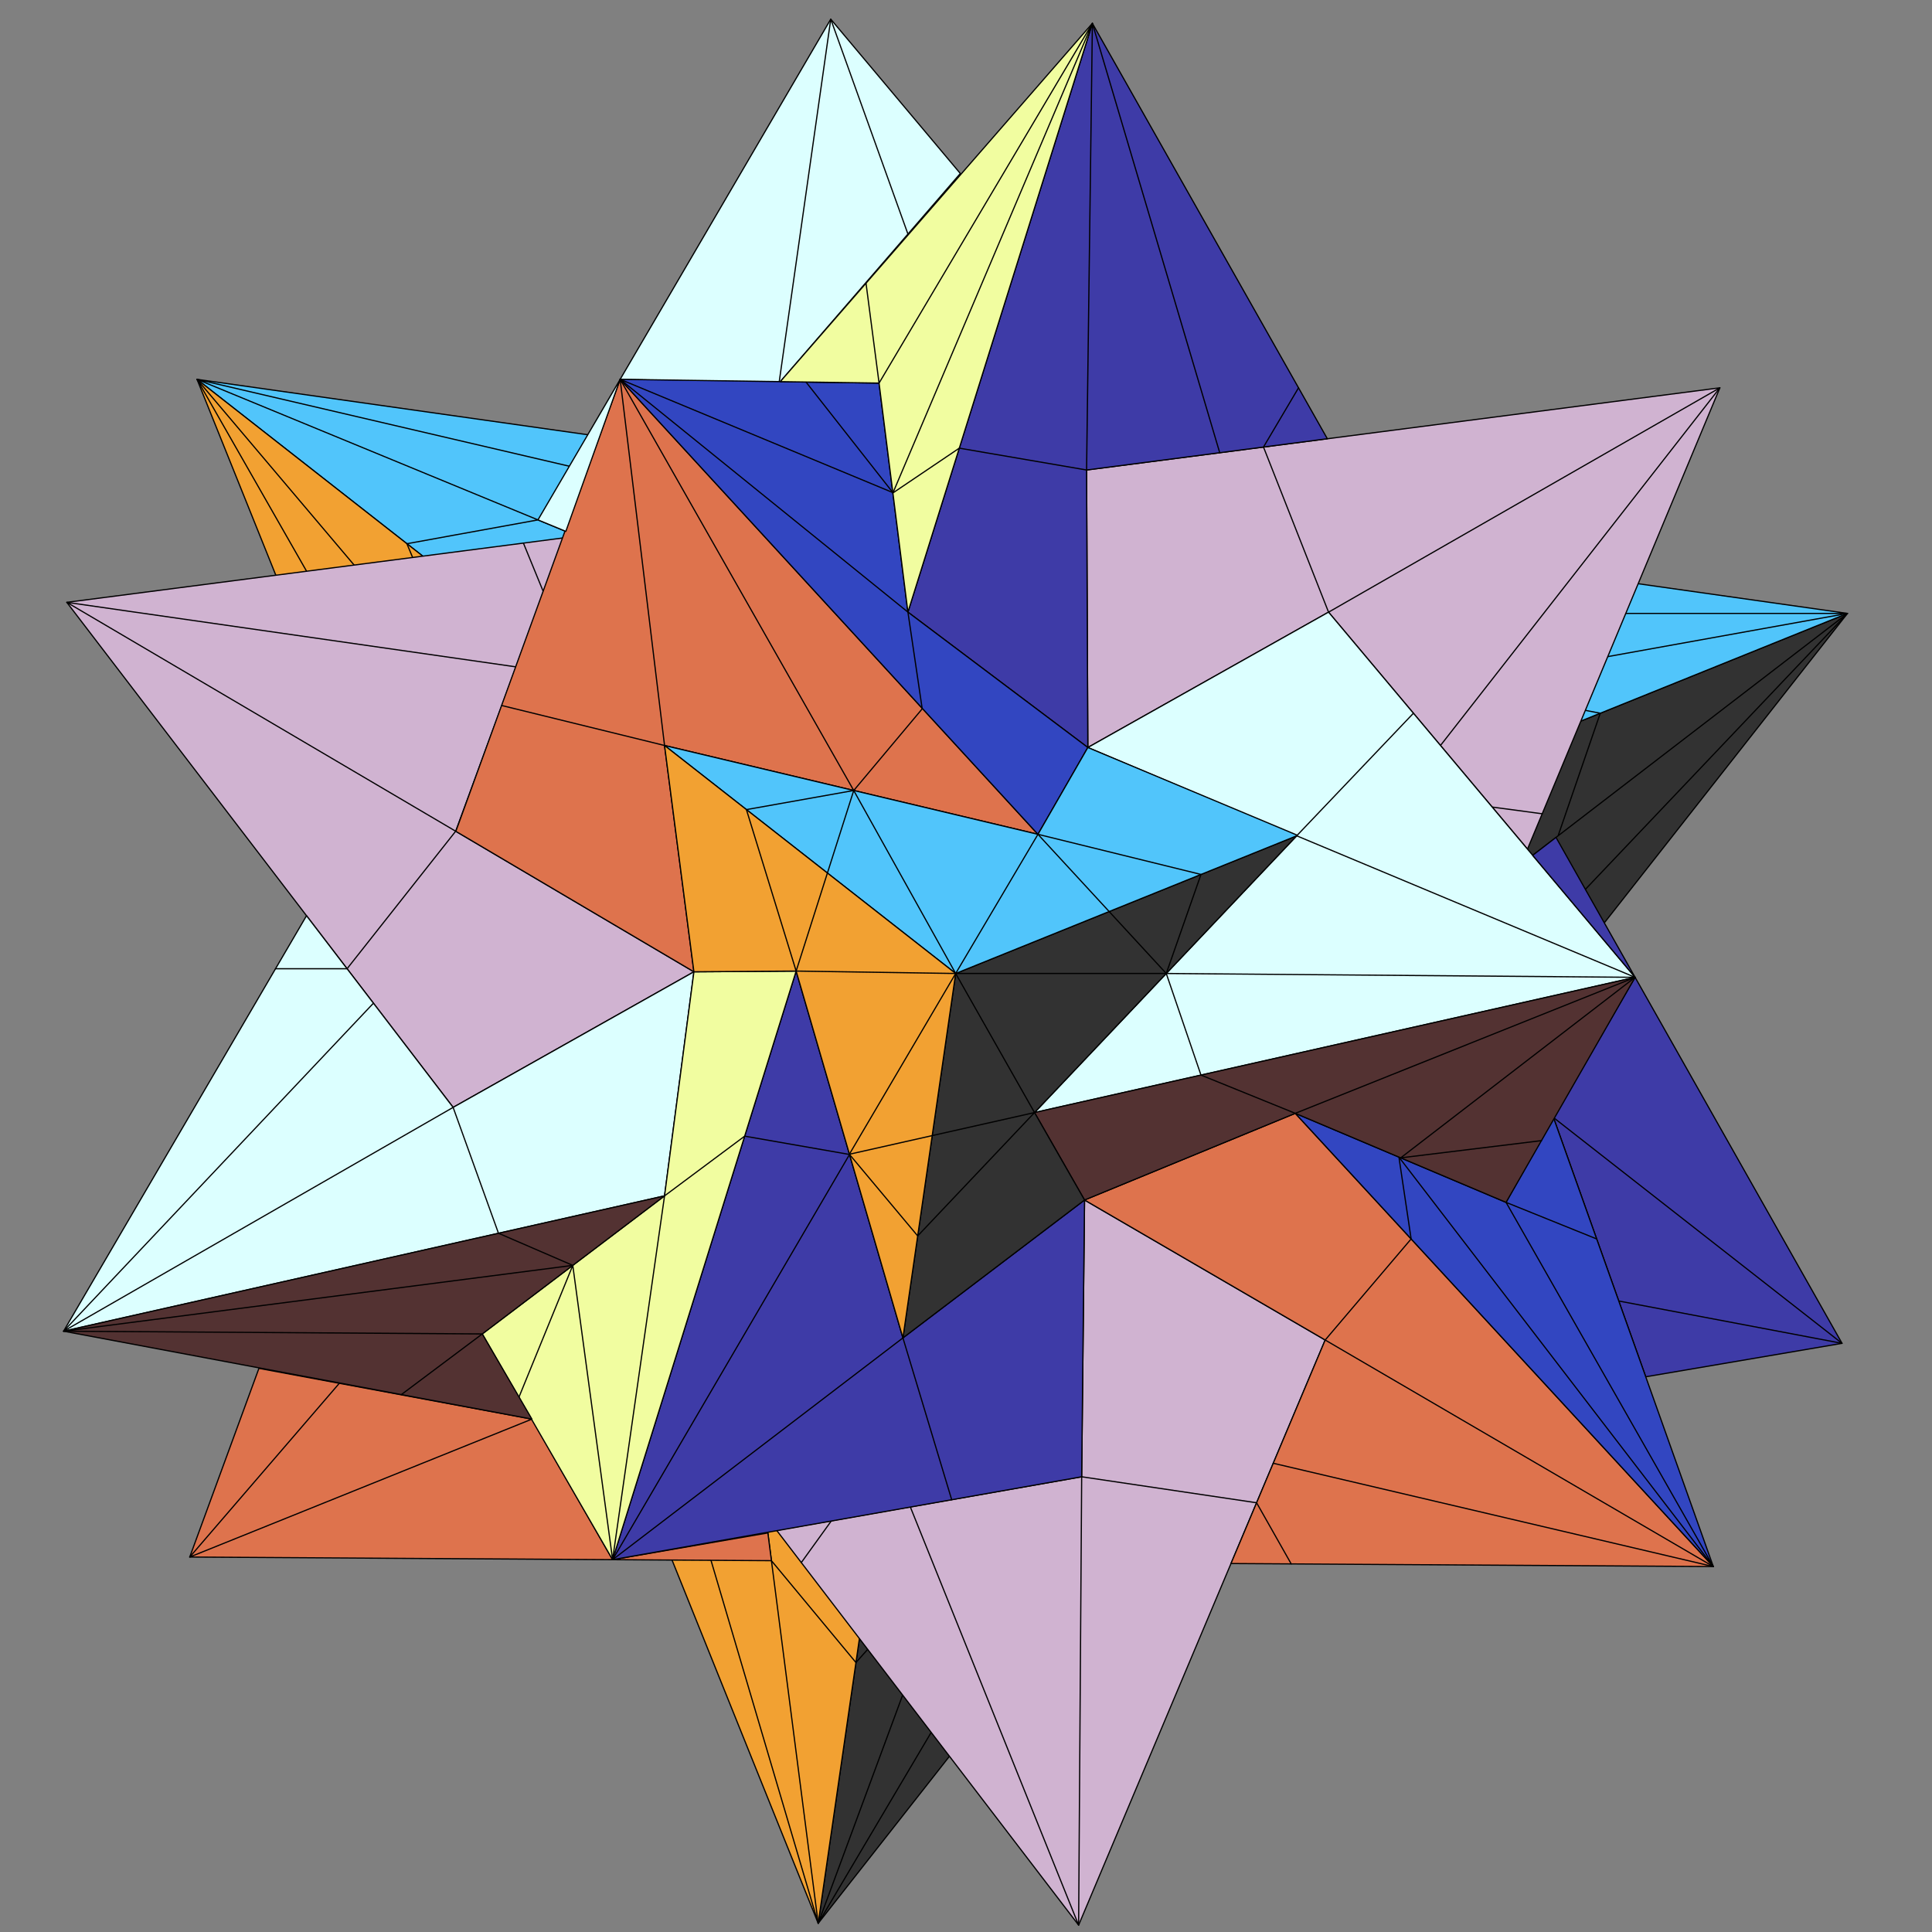
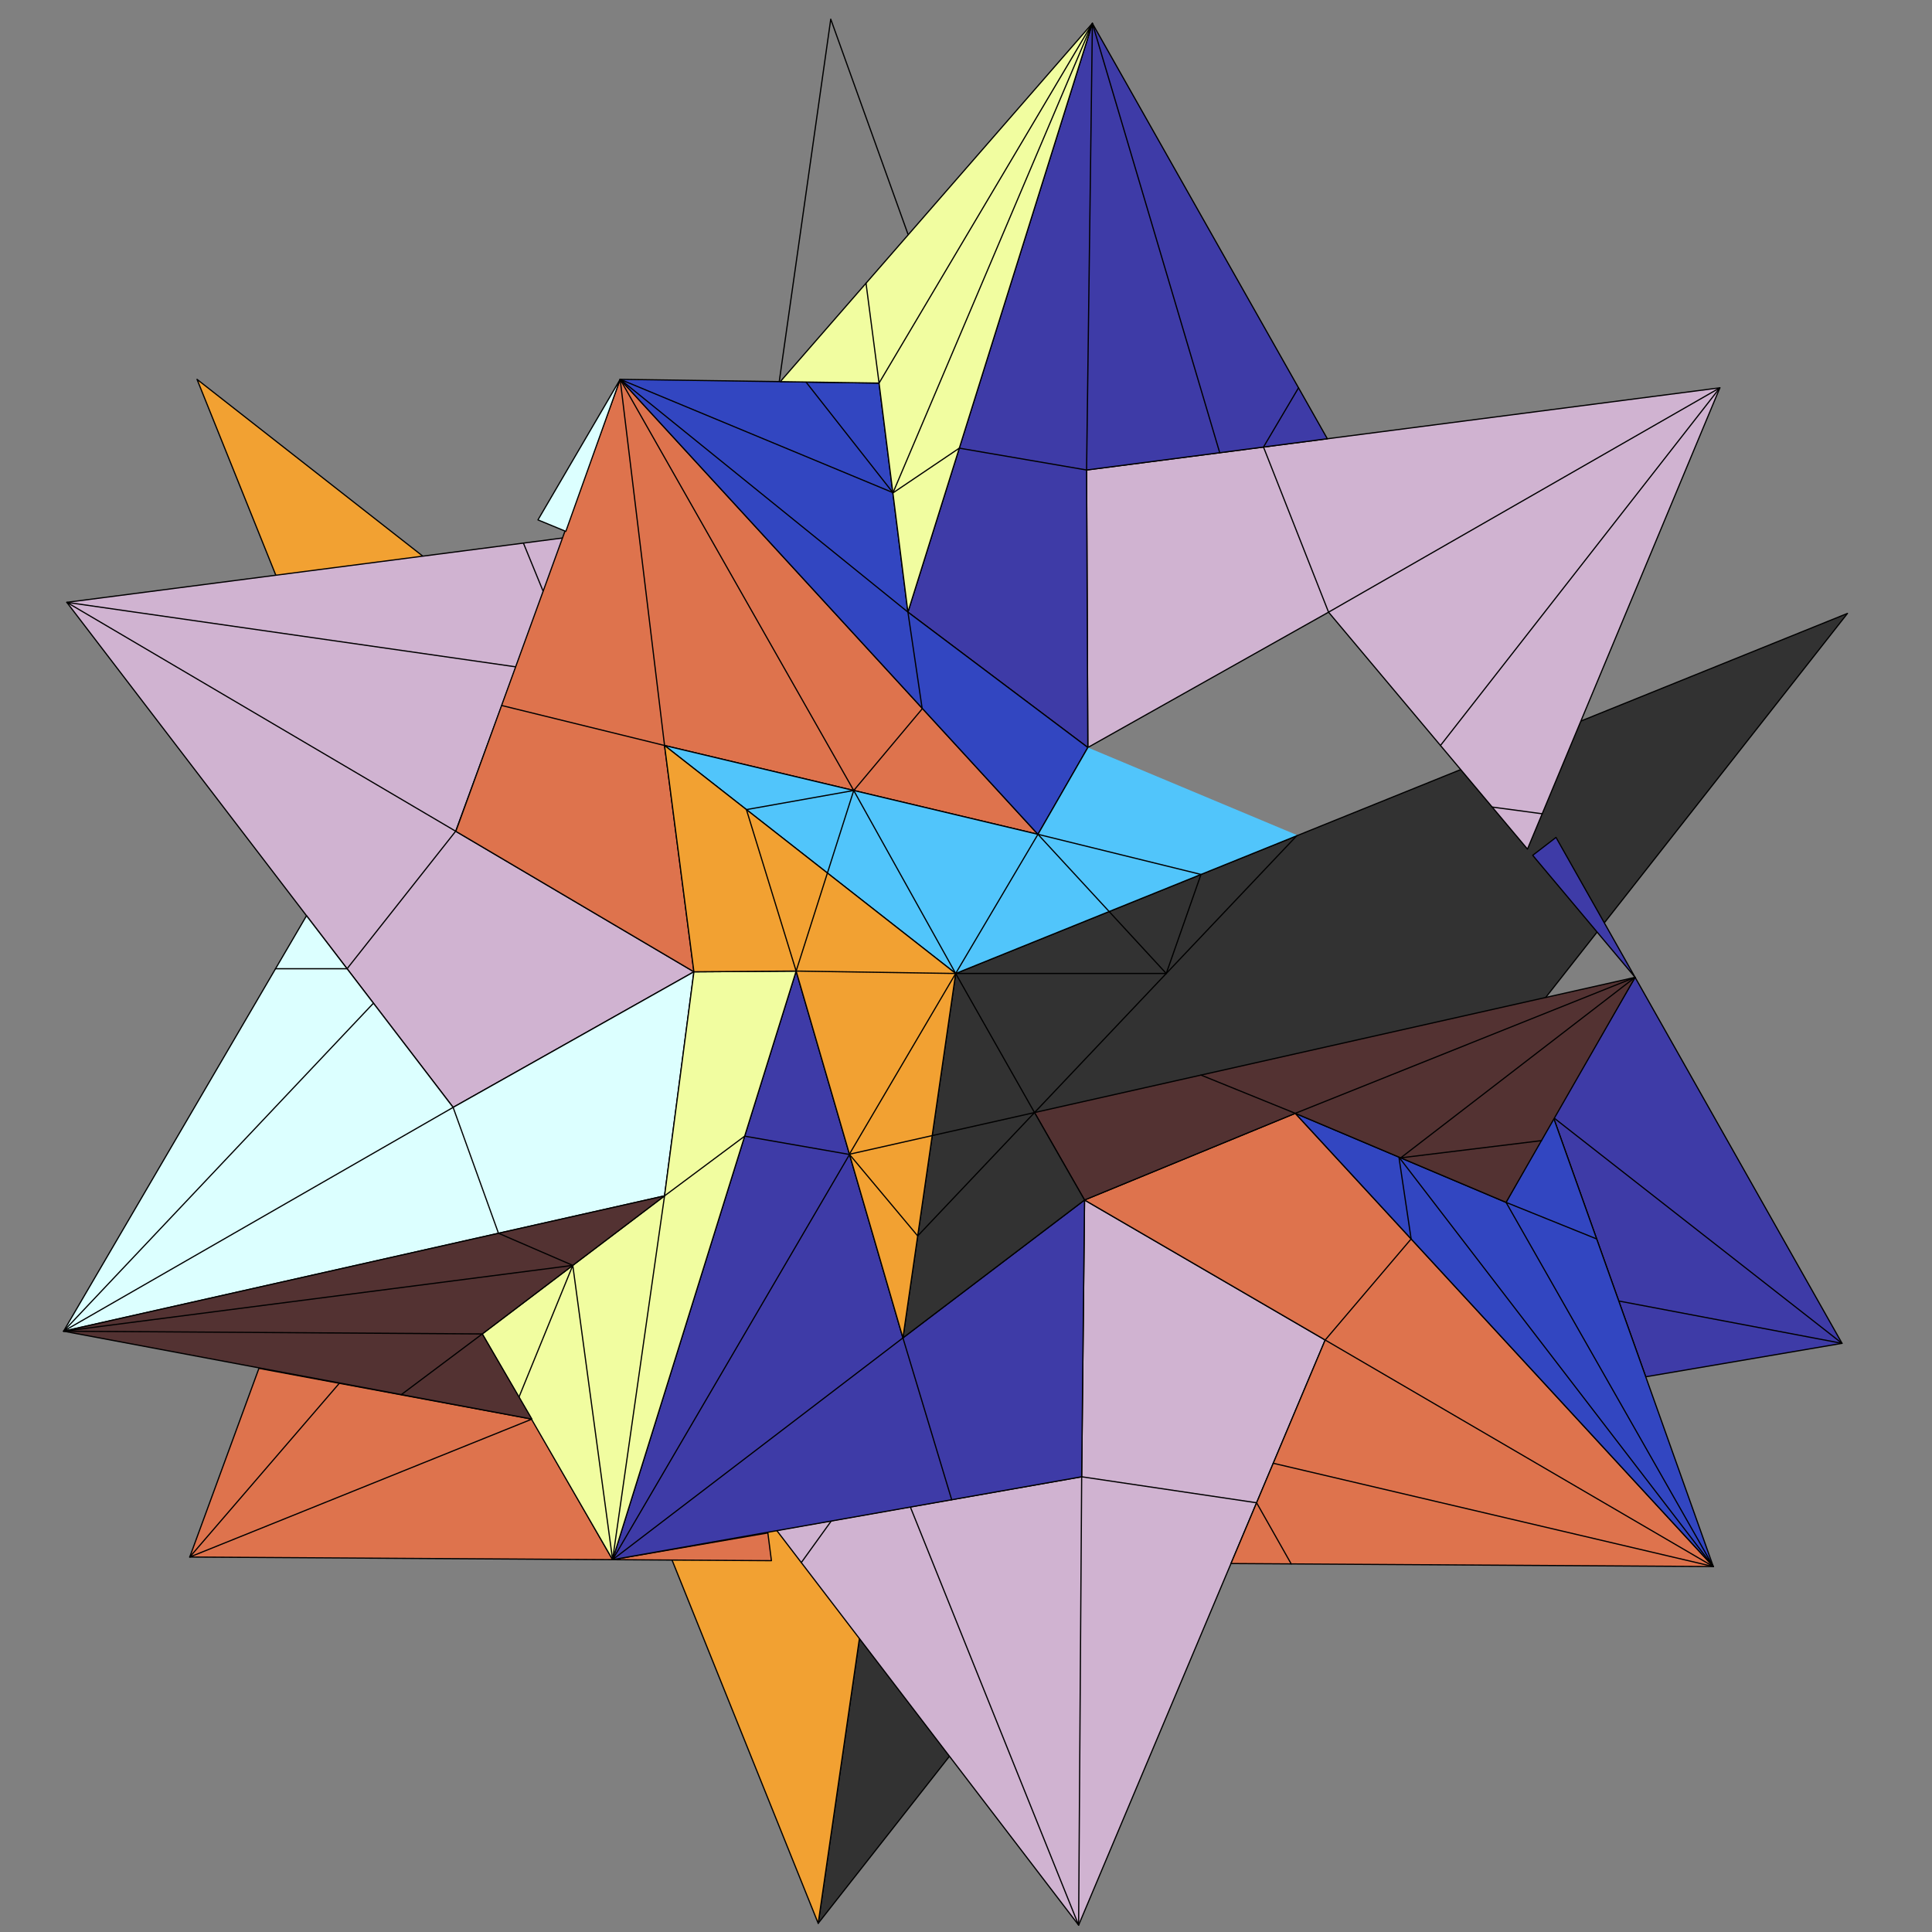
<svg xmlns="http://www.w3.org/2000/svg" width="800" height="800">
  <rect width="100%" height="100%" fill="#808080" stroke="none" />
  <style>.B{fill:none}.C{stroke-linecap:round}.D{fill:#dcffff}</style>
  <g stroke="#000" stroke-width=".5" stroke-linejoin="round" stroke-miterlimit="10">
    <path fill="#323232" d="M338.796 796.411l56.927-393.314L765 254z" />
-     <path fill="#51c5fb" d="M395.723 403.097L765 254 81.581 157.074z" />
    <path fill="#f2a132" d="M81.581 157.074l314.142 246.023-56.927 393.314z" />
-     <path d="M238.077 221.591L81.581 157.074 250.5 196.5m-119 48l-49.919-87.426L153 241.5M655 254h110l-111 20m-12 109.5L765 254 624 362.359M392.003 706.5l-53.207 89.911L381.5 681m-92-51.5l49.296 166.911L316.5 623.5m2.933 22.742l34.994 42.175L366.399 675M222.762 215.277l-54.265 9.866L173 236m472.178 110.084l17.456-50.753L650.5 293" class="B C" />
    <path d="M188.685 344.19l44.626-121.461-205.644 26.688 159.962 209.128 99.704-56.143zM447.898 611.5l-126.3 22.191 125.035 163.465 102.096-242.285-99.643-57.969zm2.031-416.884l.522 114.91 99.673-56.04 82.367 98.107 79.676-191.01z" fill="#d0b3d1" />
    <path d="M213.722 276.148L27.667 249.417l161.018 94.773-44.972 56.942M216.73 224.88l8.334 20.338m298.118-60.109l26.942 68.377 162.043-92.903-115.694 148.104m21.404 25.498l20.715 2.783M520.331 622.261L447.898 611.5l-1.265 185.656-69.697-173.187m-45.136 23.06l12.482-17.323" class="B C" />
    <path d="M536.347 461.003l-87.261 35.899 99.643 57.969-39.004 92.56 199.716 1.248zm-282.68 184.828l-33.417-58.206-113.038-21.014-28.648 78.126 240.869 1.505-1.481-11.483zm21.506-337.144l154.62 36.787h0l-172.998-188.4-68.04 187.161 98.578 58.167z" fill="#de734d" />
    <path d="M207.852 292.157l67.321 16.53-18.378-151.613 96.715 170.251 28.356-33.816m202.452 219.507l-35.589 41.855 160.712 93.808-182.216-42.777m7.44 41.685l-14.334-25.325M220.25 587.625L78.564 644.737l61.932-71.938" class="B C" />
-     <path d="M256.795 157.074L344 7.938l53.639 63.896-75.056 86.791zm193.656 152.452l99.665-56.059 126.947 151.221-248.692 55.999 108.56-114.603z" class="D" />
-     <path d="M497.298 445.166l-14.374-42.069 194.139 1.591-140.132-58.604 48.335-50.747" class="B C" />
    <path d="M256.795 157.074l-22.496 62.959-11.537-4.756z" class="D" />
    <path d="M375.951 96.913L344 7.938l-21.417 150.687" class="B C" />
    <path d="M187.629 458.545l-60.706-79.364L26.33 551.216l248.843-56.033 12.16-92.781z" class="D" />
    <path d="M206.409 510.667l-18.78-52.122L26.33 551.216 154.628 415.4m-40.54-14.268h29.625" class="B C" />
    <g fill="#3e3ba7">
      <path d="M447.898 611.5l-194.231 34.331 76-243.734L373.882 554l75.204-57.098zm-71.947-358.033l74.5 56.059-.522-114.91 99.696-12.938L452.333 9.667zm301.112 151.221L762.75 556.25l-81.283 13.851L643.25 462.75z" />
      <path d="M634.655 354.171l9.655-7.42 32.753 57.937z" />
    </g>
    <path d="M643.25 462.75l119.5 93.5-92.456-17.533m-361.942-68.263l43.42 7.588-98.105 167.789L373.882 554l20.194 67.014m3.147-435.444l52.706 9.046 2.404-184.949 52.727 177.794m18.122-2.352l14.511-24.526" class="B C" />
    <path d="M536.347 461.003l173.094 187.676L643.25 462.75l-19.625 35.125zM364 158.625l-107.205-1.551 172.998 188.4 20.658-35.948-74.5-56.059z" fill="#3246c1" />
    <path d="M333.747 158.188l35.967 45.785-112.919-46.899 119.156 96.393 5.915 40.042m202.452 219.507l-5.054-33.882 130.177 169.545-85.816-150.804 37.52 15.141" class="B C" />
    <path d="M323.095 158.033L452.333 9.667l-76.382 243.8L364 158.625zm-69.428 487.798l-53.97-93.477 75.476-57.171 12.16-92.781 42.334-.305z" fill="#f1fda0" />
    <path d="M214.856 578.609l22.321-54.645 16.49 121.867 21.506-150.648 33.179-24.729m50.247-353.18L364 158.625 452.333 9.667l-82.601 194.451 27.491-18.548" class="B C" />
    <path d="M26.33 551.216l248.843-56.033-75.476 57.171 20.553 35.271zm650.733-146.528l-53.438 93.187-87.278-36.872-87.261 35.899-20.715-36.215z" fill="#533232" />
    <path d="M497.298 445.166l39.049 15.837 140.716-56.315-97.07 74.754 58.294-7.135M166.182 577.474l33.515-25.12-173.367-1.138 210.847-27.252-30.768-13.297" class="B C" />
    <path fill="#323232" d="M373.882 554h0l75.204-57.098-20.715-36.215 108.56-114.603-141.208 57.013z" />
-     <path fill="#51c5fb" d="M450.451 309.526l-20.658 35.947-154.62-36.786 120.55 94.41 141.208-57.013.236-.25z" />
+     <path fill="#51c5fb" d="M450.451 309.526l-20.658 35.947-154.62-36.786 120.55 94.41 141.208-57.013.236-.25" />
    <path fill="#f2a132" d="M275.173 308.687h0l12.16 93.715 42.334-.305L373.882 554l21.841-150.903z" />
    <g class="B">
      <path d="M329.667 402.097l-20.592-66.859 44.435-7.914 42.213 75.773 34.07-57.624 67.505 16.613-14.374 41.011h-87.201l32.648 57.59-48.376 51.076-28.299-33.812 44.027-74.854z" />
      <path d="M428.371 460.687l-76.675 17.264m-22.029-75.854l23.843-74.773m76.283 18.149l53.131 57.624" class="C" />
    </g>
  </g>
</svg>